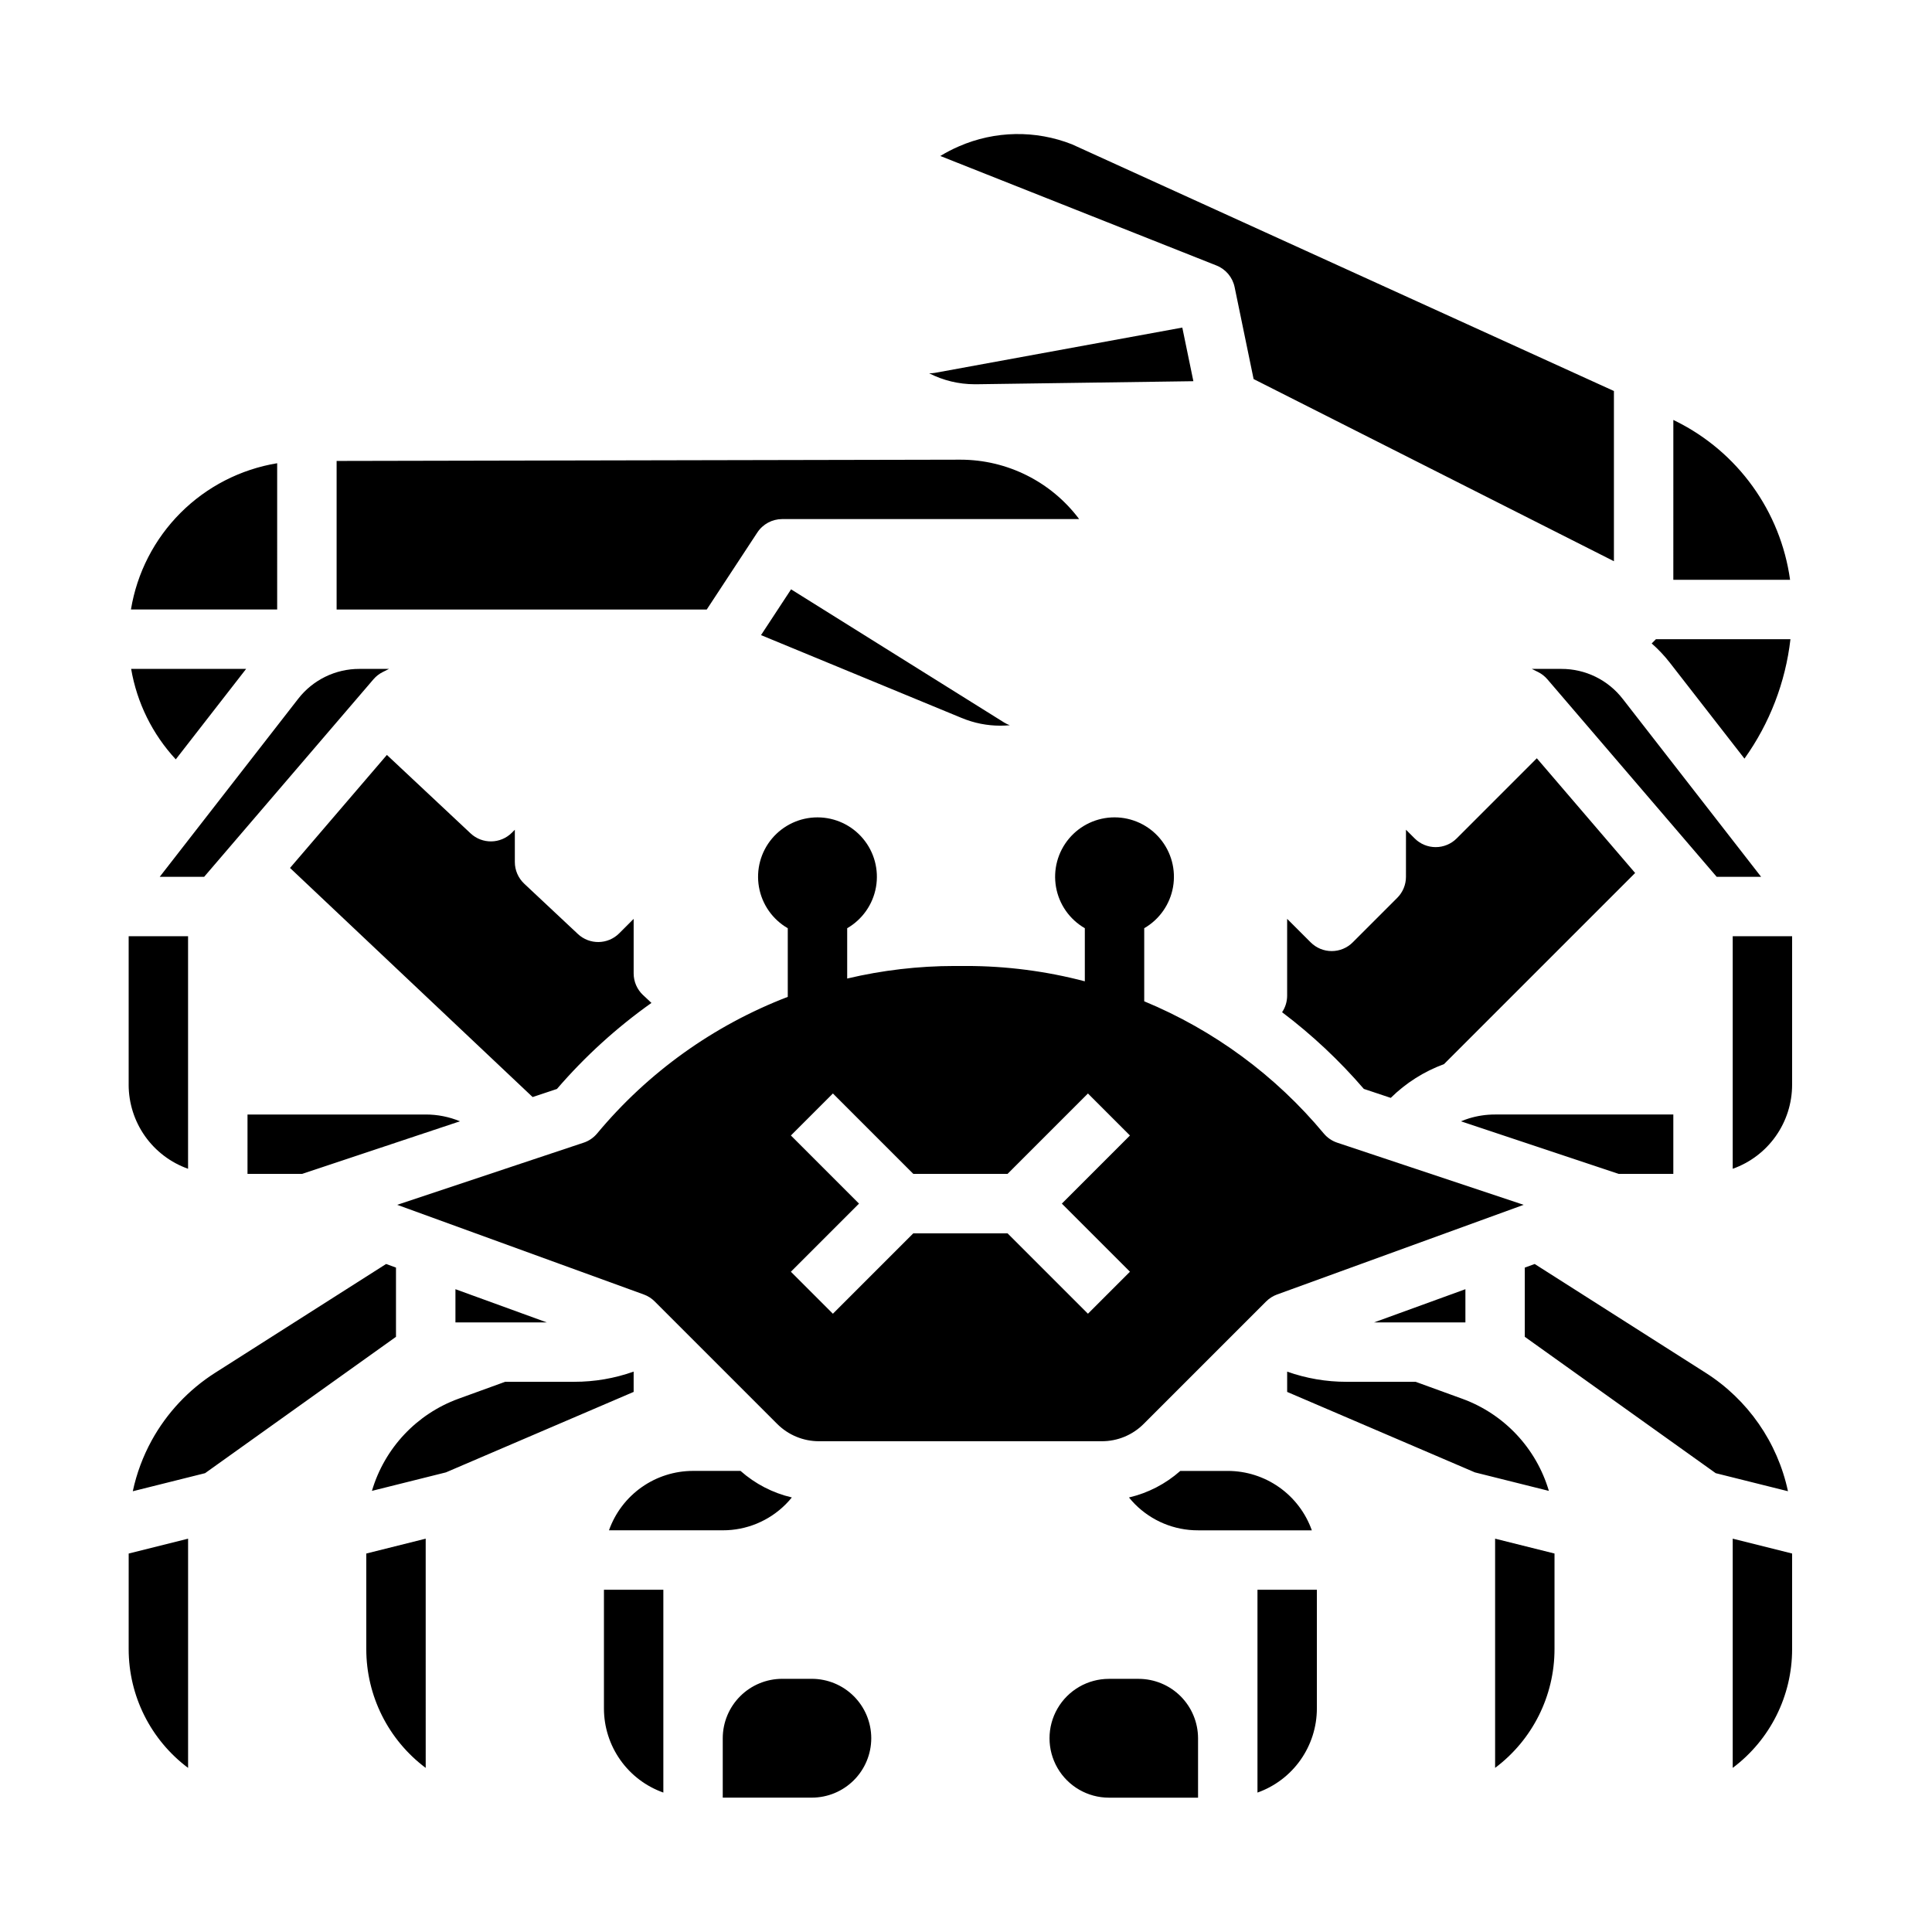
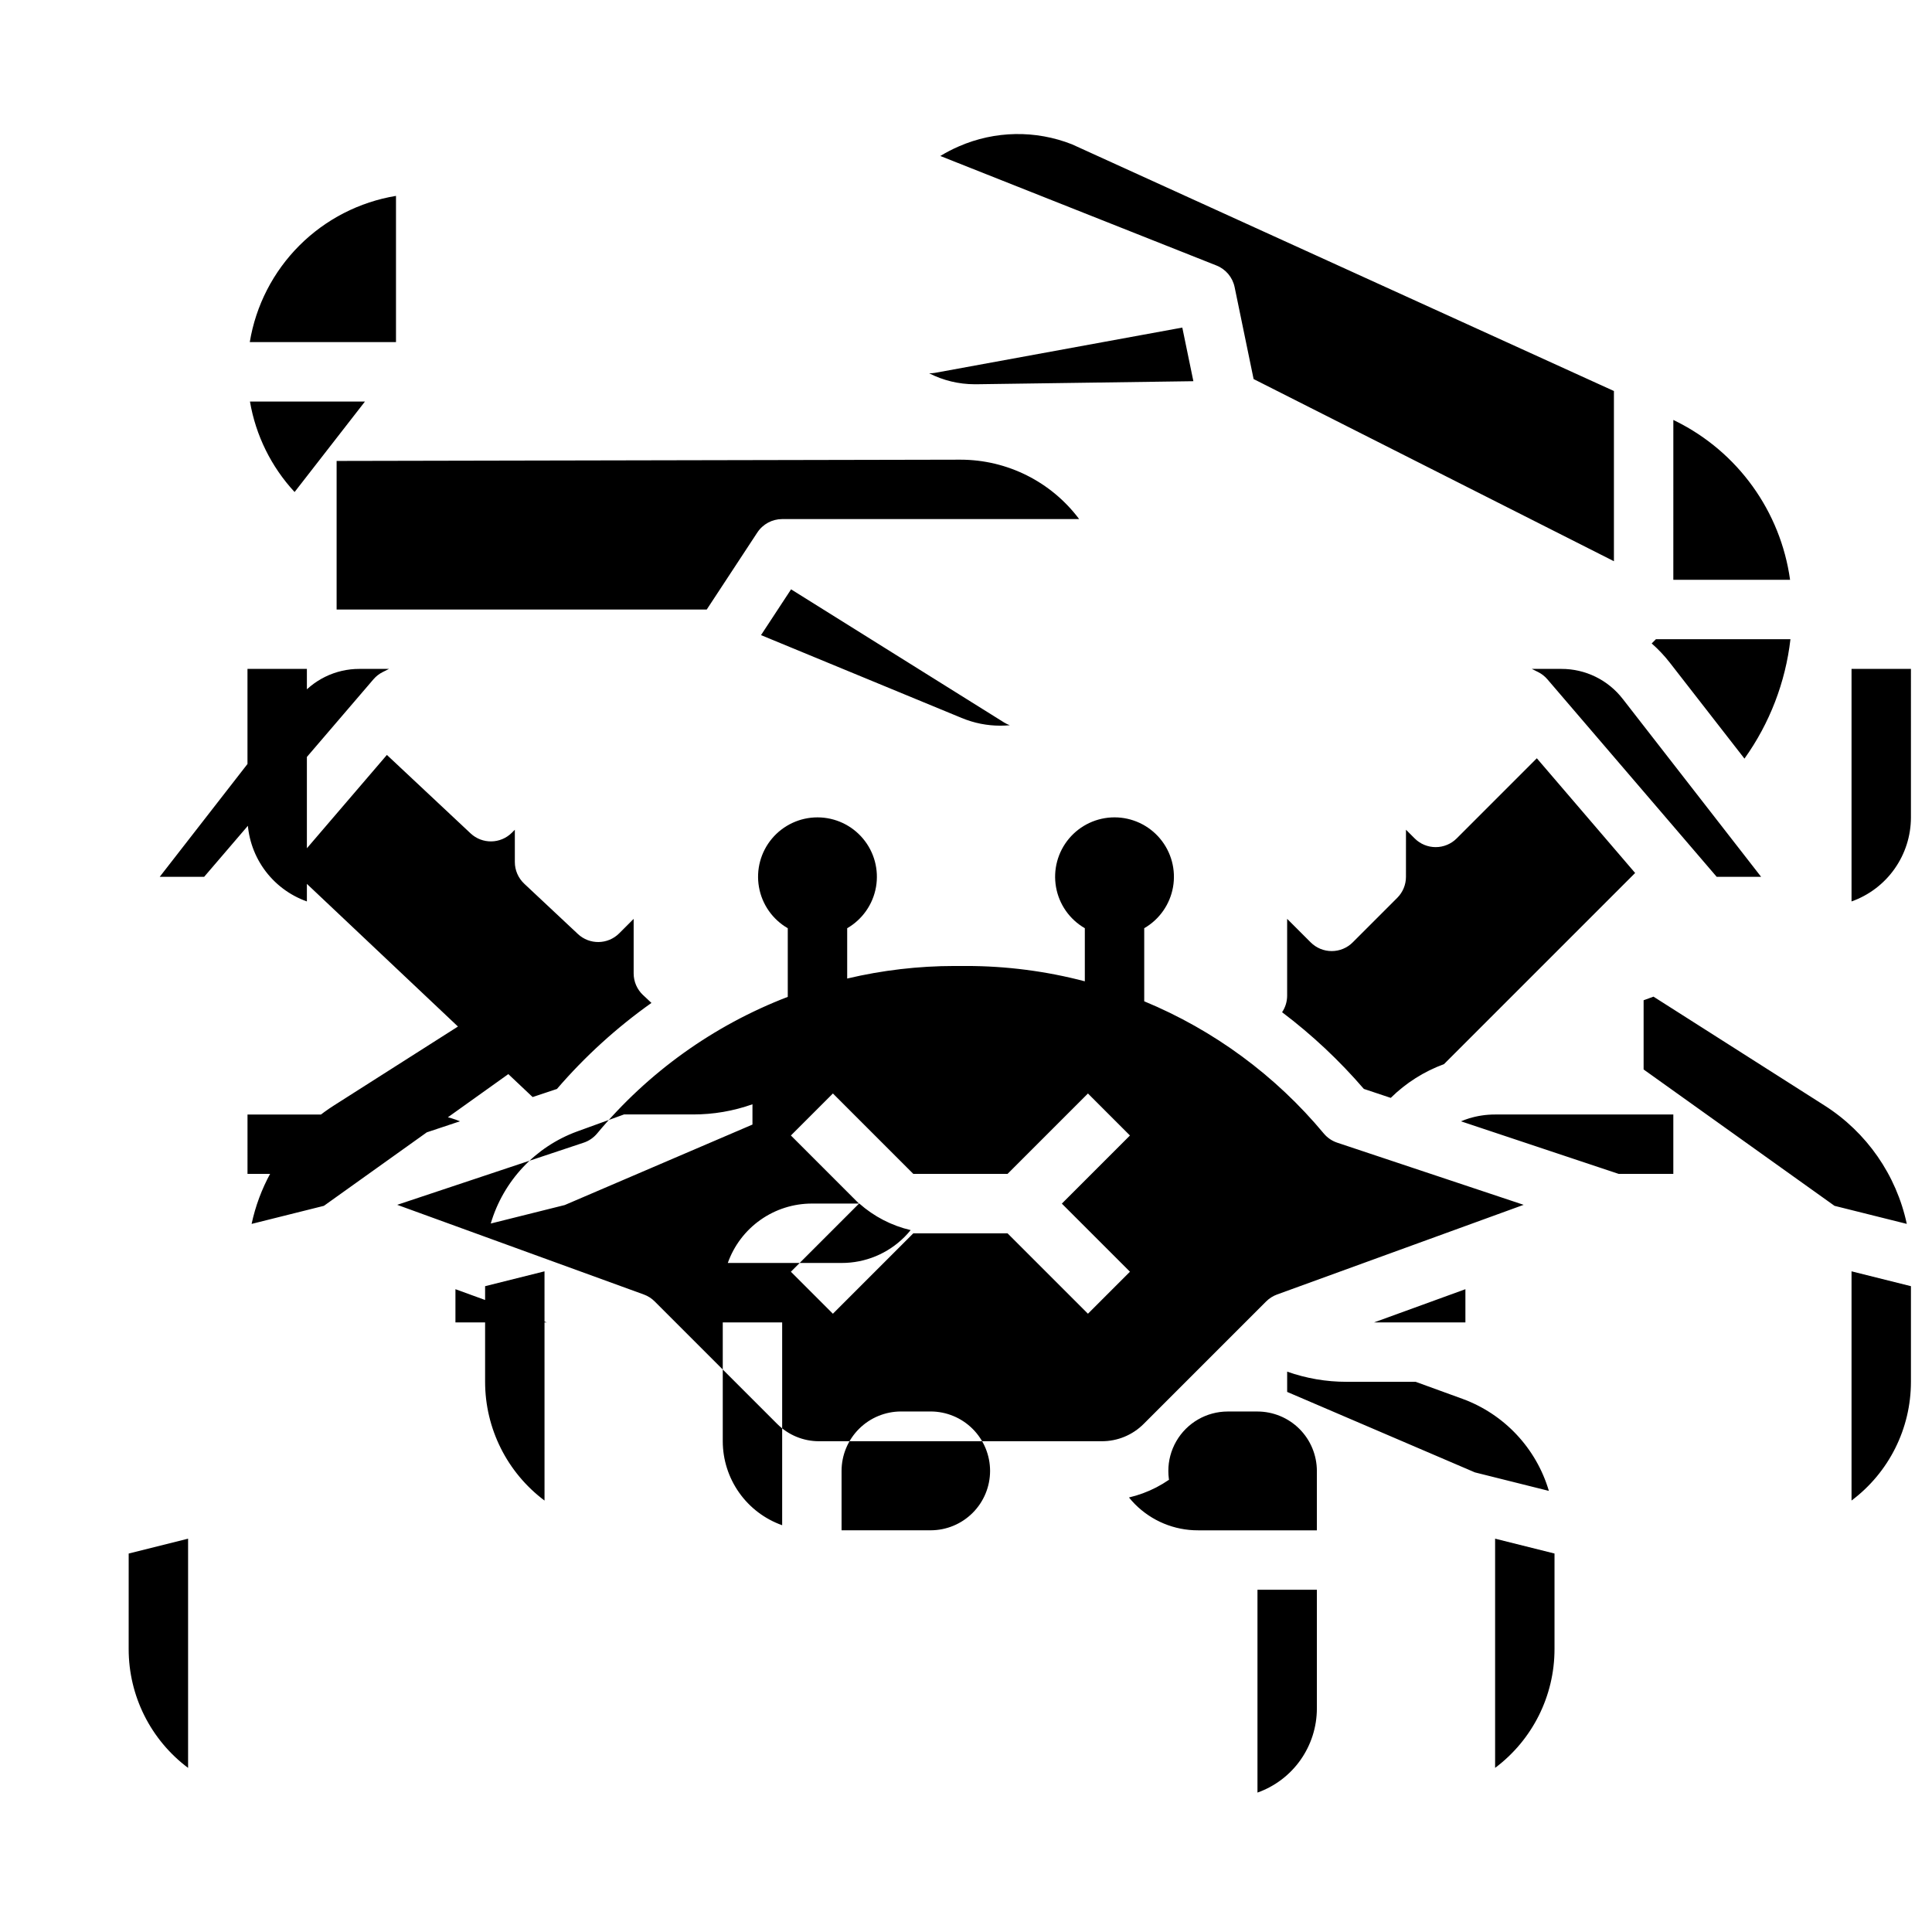
<svg xmlns="http://www.w3.org/2000/svg" fill="#000000" width="800px" height="800px" version="1.1" viewBox="144 144 512 512">
-   <path d="m533.28 440.39c2.246-0.691 4.586-1.039 6.938-1.035h47.23v15.742h-14.465l-41.809-13.938c0.688-0.285 1.391-0.551 2.106-0.77zm-323.69 14.707h14.465l41.84-13.945c-2.875-1.191-5.961-1.801-9.074-1.797h-47.23zm70.066-90.422c-3.004 3.004-7.848 3.082-10.949 0.176l-22.176-20.789-25.672 29.953 64.293 60.715 6.449-2.148v-0.004c7.391-8.586 15.797-16.238 25.039-22.793l-2.223-2.086-0.004 0.004c-1.586-1.488-2.488-3.566-2.488-5.742v-14.449l-3.832 3.832c-3.004 3.004-7.848 3.082-10.949 0.176l-14.219-13.332v-0.004c-1.586-1.488-2.488-3.566-2.488-5.742v-8.547zm0.781-59.145h50.855l13.41-20.418h0.004c1.453-2.215 3.93-3.551 6.578-3.551h78.703c-7.426-9.91-19.086-15.742-31.469-15.742l-165.31 0.336v39.375zm122.29-59.699 57.531-0.809-2.934-14.211-65.484 11.988c-0.531 0.094-1.07 0.137-1.609 0.125 3.731 1.906 7.859 2.902 12.051 2.906zm63.652-31.469c2.465 0.977 4.269 3.129 4.809 5.727l5.031 24.363 95.488 48.277v-45.109l-143.61-65.371c-9.656-3.809-20.43-3.621-29.945 0.523-1.715 0.738-3.371 1.598-4.965 2.566h0.008zm-30.406 311.58h-74.898c-4.18 0.012-8.188-1.648-11.133-4.609l-32.445-32.445c-0.812-0.812-1.793-1.438-2.875-1.832l-65.359-23.766 49.414-16.473v0.004c1.387-0.465 2.621-1.305 3.559-2.43 13.469-16.191 30.867-28.66 50.531-36.211v-18.191c-4.031-2.328-6.824-6.316-7.633-10.902-0.809-4.582 0.453-9.289 3.445-12.852 2.992-3.566 7.406-5.625 12.059-5.625 4.656 0 9.07 2.059 12.062 5.625 2.992 3.562 4.254 8.27 3.445 12.852-0.809 4.586-3.606 8.574-7.633 10.902v13.332c9.344-2.211 18.914-3.328 28.516-3.328h2.988c10.621-0.004 21.199 1.363 31.473 4.062v-14.07c-4.031-2.324-6.828-6.316-7.633-10.898-0.809-4.586 0.449-9.289 3.441-12.855 2.992-3.566 7.406-5.625 12.062-5.625 4.652 0 9.07 2.059 12.059 5.625 2.992 3.566 4.254 8.27 3.445 12.855-0.809 4.582-3.602 8.574-7.633 10.898v19.367c18.469 7.648 34.797 19.672 47.582 35.035 0.938 1.125 2.168 1.965 3.559 2.43l49.414 16.473-65.359 23.766c-1.082 0.391-2.062 1.02-2.879 1.832l-32.445 32.445 0.004-0.004c-2.945 2.965-6.953 4.625-11.133 4.613zm-3.656-33.793 11.133-11.133-18.051-18.047 18.051-18.051-11.133-11.133-21.309 21.309h-24.969l-21.309-21.312-11.133 11.133 18.047 18.055-18.051 18.051 11.133 11.133 21.312-21.312h24.969zm154.16-172.59 19.824 25.484-0.004 0.004c6.684-9.348 10.879-20.238 12.191-31.652h-35.648l-1.125 1.125c1.742 1.527 3.336 3.215 4.762 5.039zm-36.527 1.707 1.66 0.832h0.004c0.938 0.469 1.773 1.121 2.457 1.918l44.875 52.355h11.773l-36.668-47.145h-0.004c-3.891-5.039-9.906-7.981-16.273-7.961zm38.137-65.664-0.633-0.316-0.004 42.367h30.941c-2.527-18.168-13.871-33.91-30.305-42.051zm-55.738 230.05-24.199 8.797h24.199zm-123.26-149.34c0.848 0 1.688-0.039 2.519-0.117-0.531-0.191-1.039-0.438-1.516-0.734l-56.449-35.281-7.965 12.133 53.234 21.98 0.004-0.004c3.223 1.34 6.68 2.023 10.172 2.023zm-210.99 40.059 44.875-52.355c0.684-0.797 1.52-1.449 2.461-1.918l1.66-0.832h-7.828c-6.363-0.02-12.379 2.922-16.273 7.961l-36.668 47.145zm66.598 109.28v8.797h24.195zm265.34-119.46c-1.477 1.477-3.481 2.305-5.566 2.305-2.09 0-4.094-0.828-5.566-2.305l-2.305-2.305-0.004 12.48c0 2.086-0.828 4.09-2.305 5.566l-11.809 11.809c-1.477 1.477-3.477 2.305-5.566 2.305-2.086 0-4.09-0.828-5.566-2.305l-6.242-6.242v20.355c0 1.562-0.465 3.094-1.34 4.391 7.926 5.988 15.188 12.801 21.664 20.324l7.133 2.379c4.012-3.953 8.824-7.004 14.109-8.945l50.656-50.656-26.055-30.398zm-336.19 246.32v-60.746l-15.742 3.938-0.004 25.34c0 12.383 5.832 24.043 15.746 31.469zm299.14-15.723v-31.488h-15.742v53.754h-0.004c4.602-1.633 8.586-4.648 11.402-8.637 2.82-3.988 4.336-8.75 4.344-13.629zm61.48-57.688v-0.004c-3.34-11.301-11.836-20.352-22.91-24.395l-12.398-4.508h-18.301c-5.363 0.008-10.691-0.902-15.746-2.695v5.375l49.754 21.324zm1.496 41.941v-25.34l-15.742-3.938v60.746h-0.004c9.91-7.426 15.746-19.086 15.746-31.469zm-86.594-31.488h22.281c-1.633-4.602-4.652-8.59-8.641-11.406-3.992-2.82-8.758-4.336-13.641-4.336h-12.578c-3.879 3.438-8.551 5.856-13.598 7.035 0.504 0.625 1.039 1.223 1.602 1.793 4.422 4.441 10.434 6.934 16.703 6.914zm-31.488 70.848h23.617v-15.742c-0.008-4.176-1.668-8.176-4.617-11.129-2.953-2.949-6.953-4.609-11.129-4.617h-7.871c-5.625 0-10.824 3.004-13.637 7.875-2.812 4.871-2.812 10.871 0 15.742 2.812 4.871 8.012 7.871 13.637 7.871zm181.05-228.29h-15.742v61.629c4.602-1.633 8.586-4.648 11.402-8.637 2.82-3.988 4.336-8.75 4.34-13.629zm-1.098 147.08v0.004c-2.769-12.969-10.633-24.277-21.82-31.391l-45.305-28.832-2.621 0.953v18.344l50.59 36.137zm1.098 41.848v-25.34l-15.742-3.938v60.746c9.91-7.426 15.746-19.086 15.742-31.469zm-425.09-127.3v-61.629h-15.742v39.359l-0.004 0.004c0.008 4.879 1.523 9.641 4.34 13.629 2.82 3.988 6.805 7.004 11.406 8.637zm-9.645 72c-2.312 4.219-4 8.75-5.004 13.457l19.156-4.789 50.594-36.137v-18.348l-2.621-0.953-45.301 28.832c-7.023 4.473-12.809 10.641-16.824 17.938zm72.621 86.77-0.004-60.746-15.742 3.938v25.34c0 12.383 5.832 24.043 15.742 31.469zm-78.062-291.25c1.531 8.973 5.641 17.305 11.828 23.98l18.648-23.98zm196.14 283.39c-0.004-4.176-1.664-8.176-4.617-11.129-2.949-2.949-6.953-4.609-11.125-4.617h-7.875c-4.172 0.008-8.176 1.668-11.125 4.617-2.953 2.953-4.613 6.953-4.617 11.129v15.742h23.617c4.172-0.004 8.176-1.664 11.125-4.617 2.953-2.949 4.613-6.953 4.617-11.125zm-157.44-337.89c-9.699 1.602-18.652 6.199-25.602 13.148-6.949 6.953-11.551 15.906-13.148 25.605h38.75zm102.34 352.29v-53.754h-15.742v31.488c0.004 4.879 1.523 9.641 4.34 13.629 2.82 3.988 6.801 7.004 11.402 8.637zm-7.871-106.18v-5.379c-5.055 1.797-10.379 2.707-15.742 2.699h-18.305l-12.398 4.5c-11.074 4.043-19.574 13.098-22.91 24.406l19.602-4.898zm23.617 36.676c6.266 0.02 12.281-2.473 16.699-6.914 0.566-0.57 1.102-1.168 1.605-1.793-5.047-1.18-9.719-3.598-13.598-7.035h-12.578c-4.887 0-9.652 1.516-13.641 4.336-3.988 2.816-7.008 6.805-8.641 11.406z" />
+   <path d="m533.28 440.39c2.246-0.691 4.586-1.039 6.938-1.035h47.23v15.742h-14.465l-41.809-13.938c0.688-0.285 1.391-0.551 2.106-0.77zm-323.69 14.707h14.465l41.84-13.945c-2.875-1.191-5.961-1.801-9.074-1.797h-47.23zm70.066-90.422c-3.004 3.004-7.848 3.082-10.949 0.176l-22.176-20.789-25.672 29.953 64.293 60.715 6.449-2.148v-0.004c7.391-8.586 15.797-16.238 25.039-22.793l-2.223-2.086-0.004 0.004c-1.586-1.488-2.488-3.566-2.488-5.742v-14.449l-3.832 3.832c-3.004 3.004-7.848 3.082-10.949 0.176l-14.219-13.332v-0.004c-1.586-1.488-2.488-3.566-2.488-5.742v-8.547zm0.781-59.145h50.855l13.41-20.418h0.004c1.453-2.215 3.93-3.551 6.578-3.551h78.703c-7.426-9.91-19.086-15.742-31.469-15.742l-165.31 0.336v39.375zm122.29-59.699 57.531-0.809-2.934-14.211-65.484 11.988c-0.531 0.094-1.07 0.137-1.609 0.125 3.731 1.906 7.859 2.902 12.051 2.906zm63.652-31.469c2.465 0.977 4.269 3.129 4.809 5.727l5.031 24.363 95.488 48.277v-45.109l-143.61-65.371c-9.656-3.809-20.43-3.621-29.945 0.523-1.715 0.738-3.371 1.598-4.965 2.566h0.008zm-30.406 311.58h-74.898c-4.18 0.012-8.188-1.648-11.133-4.609l-32.445-32.445c-0.812-0.812-1.793-1.438-2.875-1.832l-65.359-23.766 49.414-16.473v0.004c1.387-0.465 2.621-1.305 3.559-2.43 13.469-16.191 30.867-28.66 50.531-36.211v-18.191c-4.031-2.328-6.824-6.316-7.633-10.902-0.809-4.582 0.453-9.289 3.445-12.852 2.992-3.566 7.406-5.625 12.059-5.625 4.656 0 9.07 2.059 12.062 5.625 2.992 3.562 4.254 8.27 3.445 12.852-0.809 4.586-3.606 8.574-7.633 10.902v13.332c9.344-2.211 18.914-3.328 28.516-3.328h2.988c10.621-0.004 21.199 1.363 31.473 4.062v-14.07c-4.031-2.324-6.828-6.316-7.633-10.898-0.809-4.586 0.449-9.289 3.441-12.855 2.992-3.566 7.406-5.625 12.062-5.625 4.652 0 9.07 2.059 12.059 5.625 2.992 3.566 4.254 8.27 3.445 12.855-0.809 4.582-3.602 8.574-7.633 10.898v19.367c18.469 7.648 34.797 19.672 47.582 35.035 0.938 1.125 2.168 1.965 3.559 2.43l49.414 16.473-65.359 23.766c-1.082 0.391-2.062 1.02-2.879 1.832l-32.445 32.445 0.004-0.004c-2.945 2.965-6.953 4.625-11.133 4.613zm-3.656-33.793 11.133-11.133-18.051-18.047 18.051-18.051-11.133-11.133-21.309 21.309h-24.969l-21.309-21.312-11.133 11.133 18.047 18.055-18.051 18.051 11.133 11.133 21.312-21.312h24.969zm154.16-172.59 19.824 25.484-0.004 0.004c6.684-9.348 10.879-20.238 12.191-31.652h-35.648l-1.125 1.125c1.742 1.527 3.336 3.215 4.762 5.039zm-36.527 1.707 1.66 0.832h0.004c0.938 0.469 1.773 1.121 2.457 1.918l44.875 52.355h11.773l-36.668-47.145h-0.004c-3.891-5.039-9.906-7.981-16.273-7.961zm38.137-65.664-0.633-0.316-0.004 42.367h30.941c-2.527-18.168-13.871-33.91-30.305-42.051zm-55.738 230.05-24.199 8.797h24.199zm-123.26-149.34c0.848 0 1.688-0.039 2.519-0.117-0.531-0.191-1.039-0.438-1.516-0.734l-56.449-35.281-7.965 12.133 53.234 21.98 0.004-0.004c3.223 1.34 6.68 2.023 10.172 2.023zm-210.99 40.059 44.875-52.355c0.684-0.797 1.52-1.449 2.461-1.918l1.66-0.832h-7.828c-6.363-0.02-12.379 2.922-16.273 7.961l-36.668 47.145zm66.598 109.28v8.797h24.195zm265.34-119.46c-1.477 1.477-3.481 2.305-5.566 2.305-2.09 0-4.094-0.828-5.566-2.305l-2.305-2.305-0.004 12.48c0 2.086-0.828 4.09-2.305 5.566l-11.809 11.809c-1.477 1.477-3.477 2.305-5.566 2.305-2.086 0-4.09-0.828-5.566-2.305l-6.242-6.242v20.355c0 1.562-0.465 3.094-1.34 4.391 7.926 5.988 15.188 12.801 21.664 20.324l7.133 2.379c4.012-3.953 8.824-7.004 14.109-8.945l50.656-50.656-26.055-30.398zm-336.19 246.32v-60.746l-15.742 3.938-0.004 25.34c0 12.383 5.832 24.043 15.746 31.469zm299.14-15.723v-31.488h-15.742v53.754h-0.004c4.602-1.633 8.586-4.648 11.402-8.637 2.82-3.988 4.336-8.75 4.344-13.629zm61.48-57.688v-0.004c-3.34-11.301-11.836-20.352-22.91-24.395l-12.398-4.508h-18.301c-5.363 0.008-10.691-0.902-15.746-2.695v5.375l49.754 21.324zm1.496 41.941v-25.34l-15.742-3.938v60.746h-0.004c9.91-7.426 15.746-19.086 15.746-31.469zm-86.594-31.488h22.281c-1.633-4.602-4.652-8.59-8.641-11.406-3.992-2.82-8.758-4.336-13.641-4.336h-12.578c-3.879 3.438-8.551 5.856-13.598 7.035 0.504 0.625 1.039 1.223 1.602 1.793 4.422 4.441 10.434 6.934 16.703 6.914zh23.617v-15.742c-0.008-4.176-1.668-8.176-4.617-11.129-2.953-2.949-6.953-4.609-11.129-4.617h-7.871c-5.625 0-10.824 3.004-13.637 7.875-2.812 4.871-2.812 10.871 0 15.742 2.812 4.871 8.012 7.871 13.637 7.871zm181.05-228.29h-15.742v61.629c4.602-1.633 8.586-4.648 11.402-8.637 2.82-3.988 4.336-8.75 4.34-13.629zm-1.098 147.08v0.004c-2.769-12.969-10.633-24.277-21.82-31.391l-45.305-28.832-2.621 0.953v18.344l50.59 36.137zm1.098 41.848v-25.34l-15.742-3.938v60.746c9.91-7.426 15.746-19.086 15.742-31.469zm-425.09-127.3v-61.629h-15.742v39.359l-0.004 0.004c0.008 4.879 1.523 9.641 4.34 13.629 2.82 3.988 6.805 7.004 11.406 8.637zm-9.645 72c-2.312 4.219-4 8.75-5.004 13.457l19.156-4.789 50.594-36.137v-18.348l-2.621-0.953-45.301 28.832c-7.023 4.473-12.809 10.641-16.824 17.938zm72.621 86.77-0.004-60.746-15.742 3.938v25.34c0 12.383 5.832 24.043 15.742 31.469zm-78.062-291.25c1.531 8.973 5.641 17.305 11.828 23.98l18.648-23.98zm196.14 283.39c-0.004-4.176-1.664-8.176-4.617-11.129-2.949-2.949-6.953-4.609-11.125-4.617h-7.875c-4.172 0.008-8.176 1.668-11.125 4.617-2.953 2.953-4.613 6.953-4.617 11.129v15.742h23.617c4.172-0.004 8.176-1.664 11.125-4.617 2.953-2.949 4.613-6.953 4.617-11.125zm-157.44-337.89c-9.699 1.602-18.652 6.199-25.602 13.148-6.949 6.953-11.551 15.906-13.148 25.605h38.75zm102.34 352.29v-53.754h-15.742v31.488c0.004 4.879 1.523 9.641 4.34 13.629 2.82 3.988 6.801 7.004 11.402 8.637zm-7.871-106.18v-5.379c-5.055 1.797-10.379 2.707-15.742 2.699h-18.305l-12.398 4.5c-11.074 4.043-19.574 13.098-22.91 24.406l19.602-4.898zm23.617 36.676c6.266 0.02 12.281-2.473 16.699-6.914 0.566-0.57 1.102-1.168 1.605-1.793-5.047-1.18-9.719-3.598-13.598-7.035h-12.578c-4.887 0-9.652 1.516-13.641 4.336-3.988 2.816-7.008 6.805-8.641 11.406z" />
</svg>